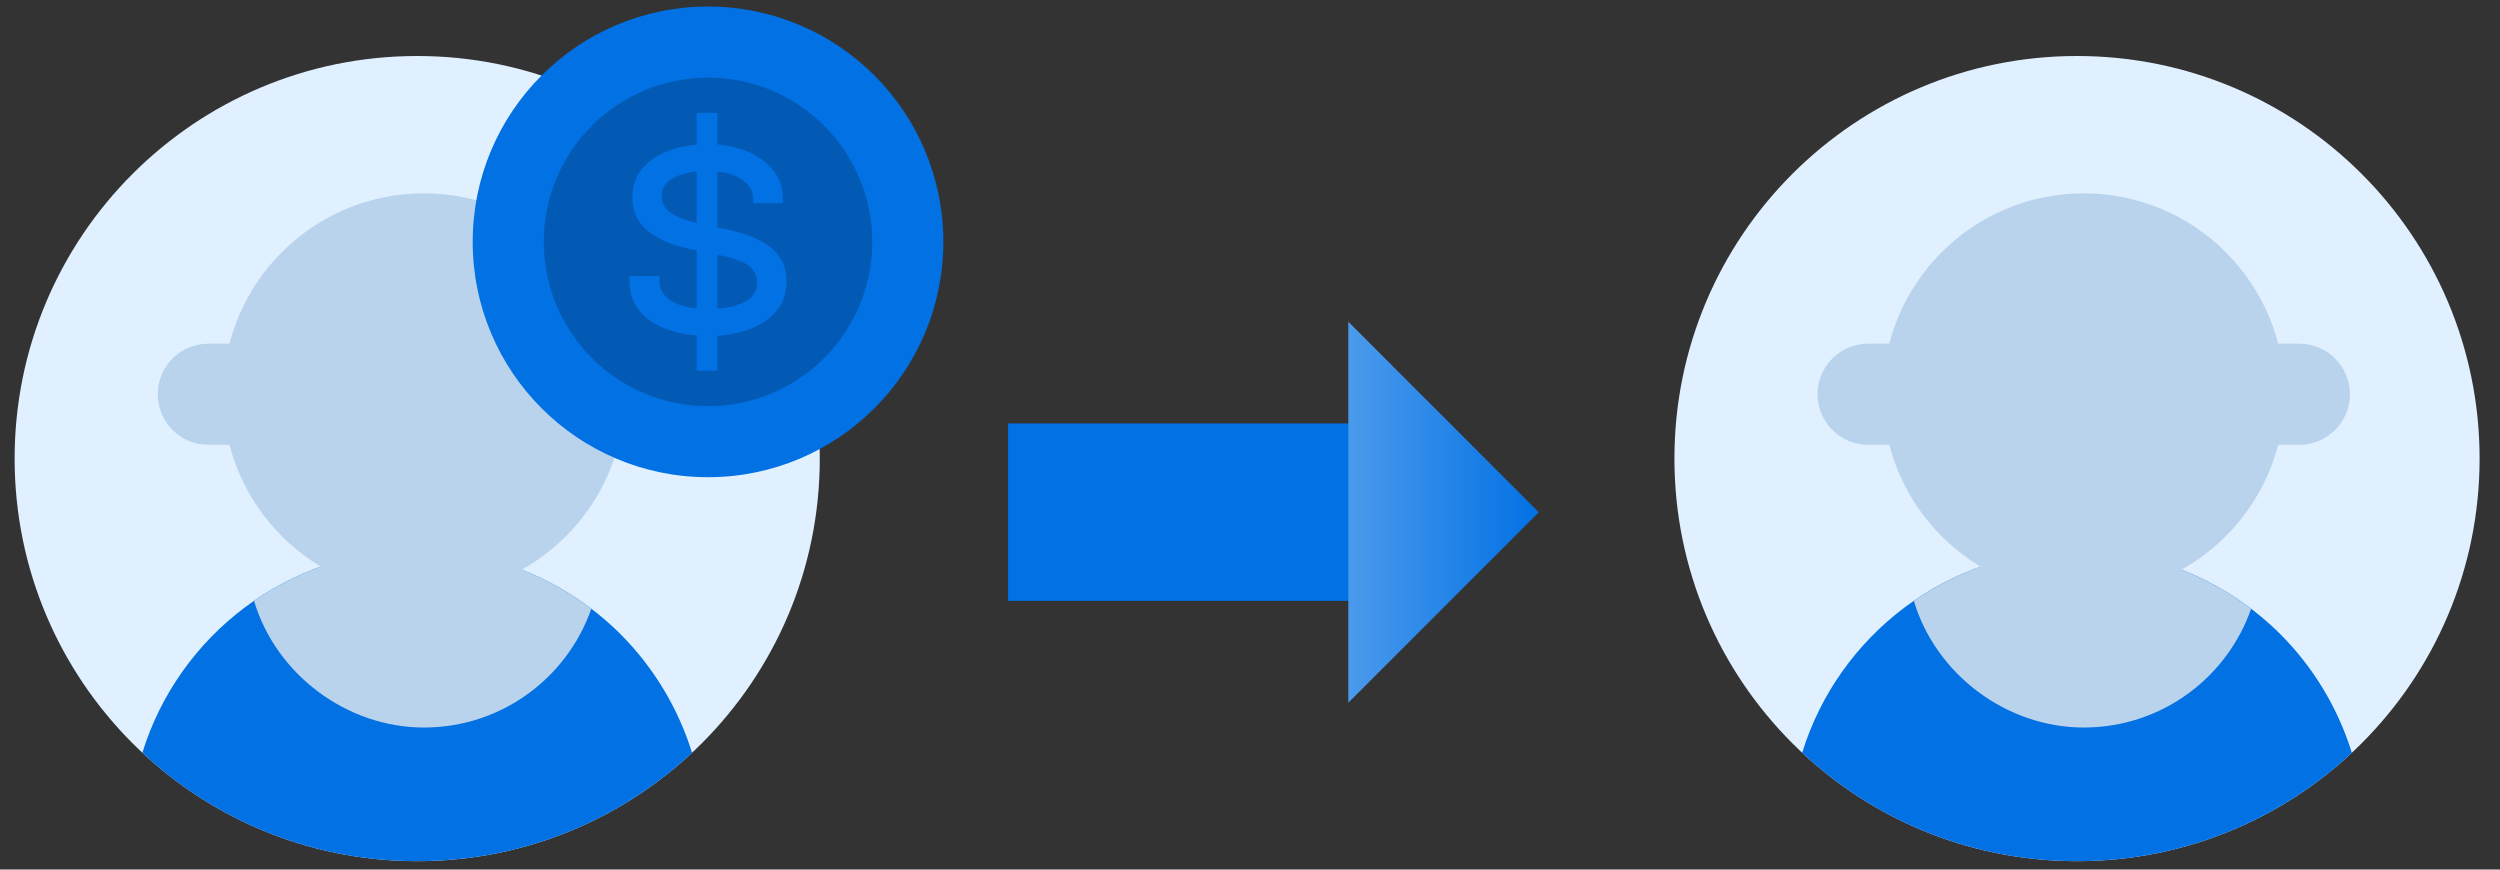
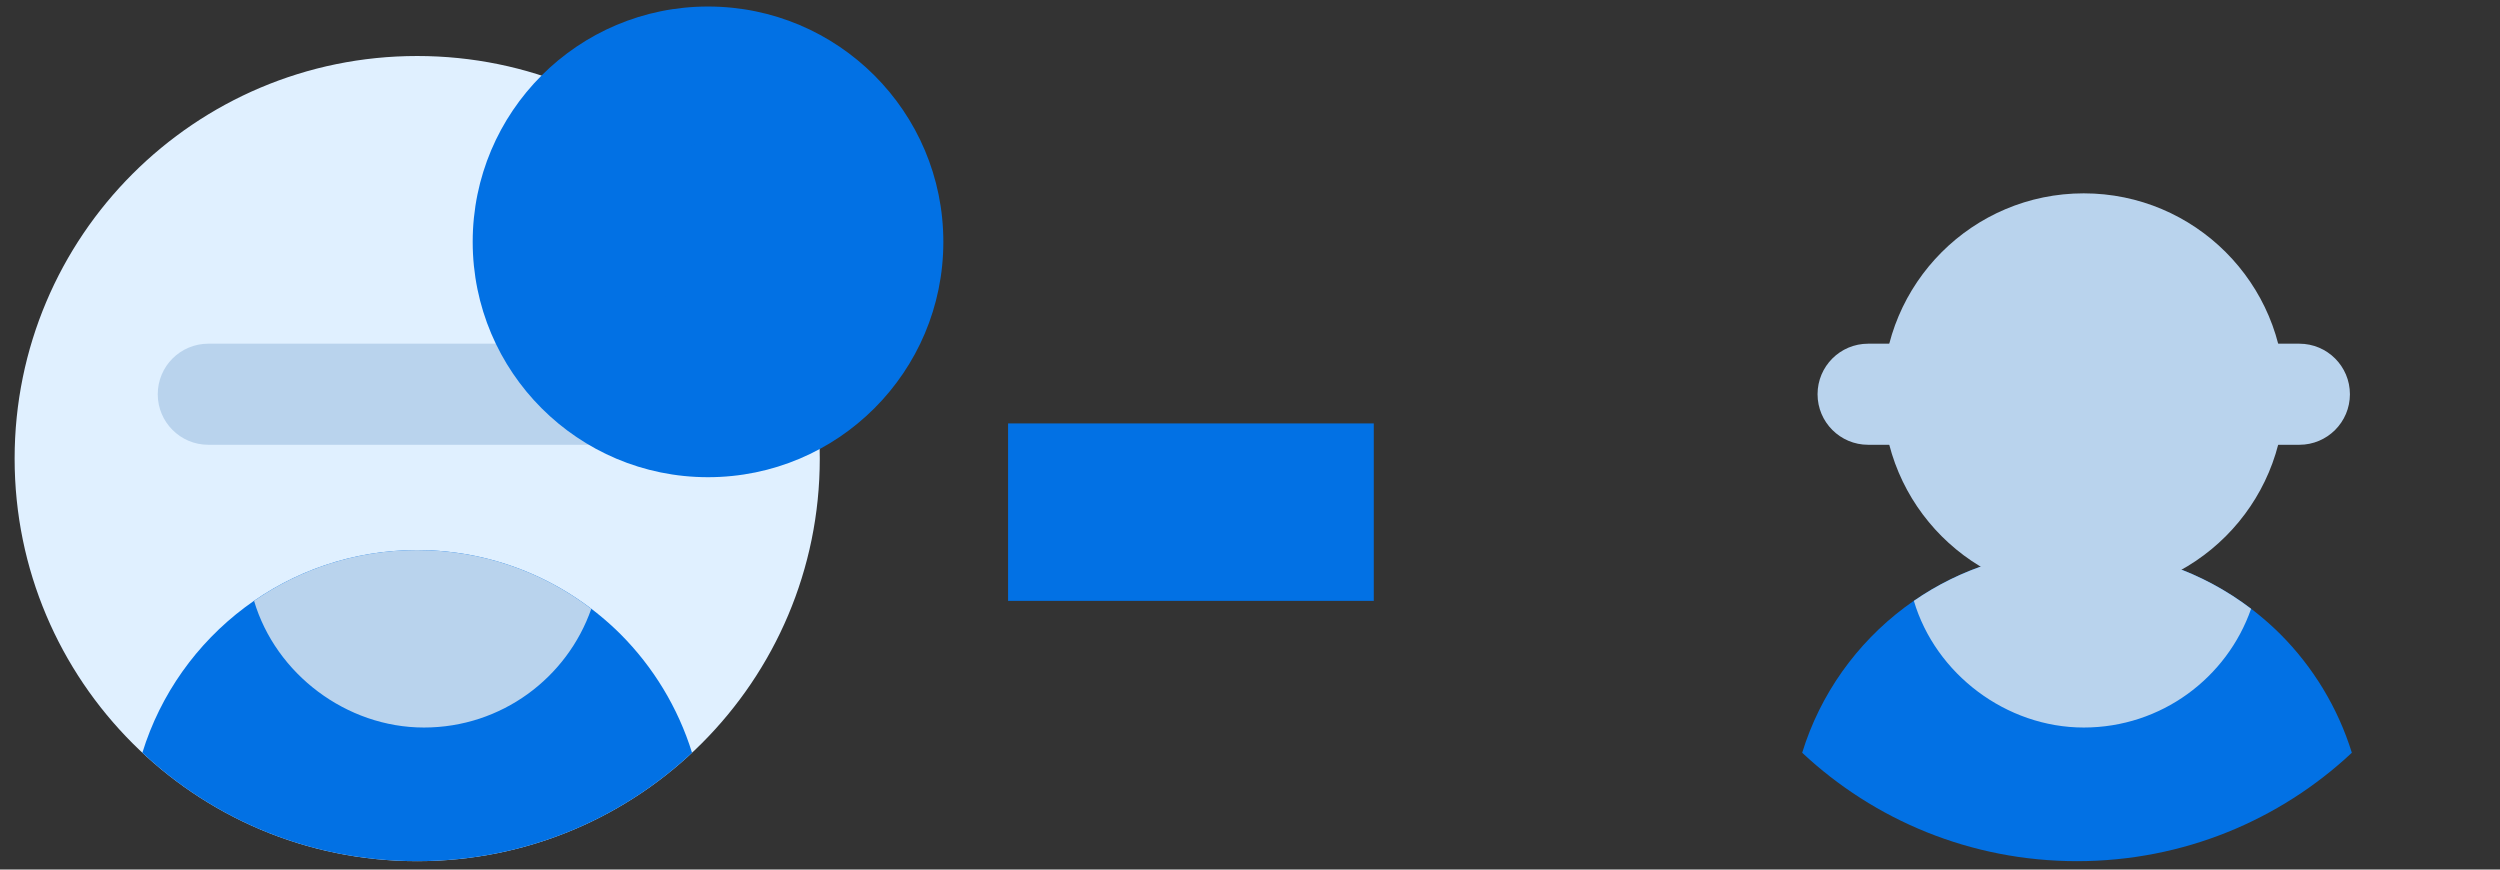
<svg xmlns="http://www.w3.org/2000/svg" width="92" height="32" viewBox="0 0 92 32" fill="none">
  <rect x="0" y="0" width="92" height="32" fill="#333333" stroke="none" />
  <g id="Group">
    <g id="Group_2">
      <path id="Vector" d="M15.353 31.691C23.535 31.691 30.168 25.058 30.168 16.876C30.168 8.694 23.535 2.061 15.353 2.061C7.171 2.061 0.538 8.694 0.538 16.876C0.538 25.058 7.171 31.691 15.353 31.691Z" fill="#E0F0FF" />
      <g id="Group_3">
        <path id="Vector_2" d="M25.467 27.701C22.82 30.179 19.264 31.691 15.353 31.691C11.443 31.691 7.886 30.179 5.239 27.701C6.569 23.384 10.595 20.242 15.353 20.242C18.274 20.242 20.92 21.431 22.838 23.34C24.035 24.541 24.95 26.035 25.467 27.701Z" fill="#0271E4" />
        <path id="Vector_3" d="M21.76 22.403C20.872 24.948 18.451 26.773 15.601 26.773C12.751 26.773 10.148 24.806 9.349 22.111C11.054 20.931 13.122 20.242 15.353 20.242C17.762 20.242 19.98 21.046 21.76 22.403Z" fill="#B9D3ED" />
-         <path id="Vector_4" d="M15.516 15.016H15.512C14.497 15.016 13.674 15.839 13.674 16.854V22.262C13.674 23.277 14.497 24.1 15.512 24.1H15.516C16.532 24.1 17.354 23.277 17.354 22.262V16.854C17.354 15.839 16.532 15.016 15.516 15.016Z" fill="#B9D3ED" />
        <path id="Vector_5" d="M23.536 12.648H7.665C6.638 12.648 5.805 13.48 5.805 14.508C5.805 15.535 6.638 16.368 7.665 16.368H23.536C24.563 16.368 25.396 15.535 25.396 14.508C25.396 13.48 24.563 12.648 23.536 12.648Z" fill="#B9D3ED" />
-         <path id="Vector_6" d="M15.6 21.899C19.683 21.899 22.992 18.59 22.992 14.507C22.992 10.425 19.683 7.115 15.6 7.115C11.518 7.115 8.208 10.425 8.208 14.507C8.208 18.59 11.518 21.899 15.6 21.899Z" fill="#B9D3ED" />
      </g>
    </g>
    <g id="Group_4">
-       <path id="Vector_7" d="M76.434 31.691C84.617 31.691 91.249 25.058 91.249 16.876C91.249 8.694 84.617 2.061 76.434 2.061C68.252 2.061 61.619 8.694 61.619 16.876C61.619 25.058 68.252 31.691 76.434 31.691Z" fill="#E0F0FF" />
      <g id="Group_5">
-         <path id="Vector_8" d="M86.548 27.701C83.901 30.179 80.345 31.691 76.434 31.691C72.524 31.691 68.967 30.179 66.32 27.701C67.65 23.384 71.675 20.242 76.434 20.242C79.355 20.242 82.001 21.431 83.919 23.34C85.117 24.541 86.031 26.035 86.548 27.701Z" fill="#0271E4" />
+         <path id="Vector_8" d="M86.548 27.701C83.901 30.179 80.345 31.691 76.434 31.691C72.524 31.691 68.967 30.179 66.32 27.701C67.65 23.384 71.675 20.242 76.434 20.242C79.355 20.242 82.001 21.431 83.919 23.34C85.117 24.541 86.031 26.035 86.548 27.701" fill="#0271E4" />
        <path id="Vector_9" d="M82.841 22.403C81.953 24.948 79.532 26.773 76.682 26.773C73.832 26.773 71.229 24.806 70.43 22.111C72.135 20.931 74.203 20.242 76.434 20.242C78.843 20.242 81.061 21.046 82.841 22.403Z" fill="#B9D3ED" />
        <path id="Vector_10" d="M76.597 15.016H76.593C75.578 15.016 74.755 15.839 74.755 16.854V22.262C74.755 23.277 75.578 24.1 76.593 24.1H76.597C77.613 24.1 78.436 23.277 78.436 22.262V16.854C78.436 15.839 77.613 15.016 76.597 15.016Z" fill="#B9D3ED" />
        <path id="Vector_11" d="M84.617 12.648H68.746C67.719 12.648 66.886 13.48 66.886 14.508C66.886 15.535 67.719 16.368 68.746 16.368H84.617C85.644 16.368 86.477 15.535 86.477 14.508C86.477 13.48 85.644 12.648 84.617 12.648Z" fill="#B9D3ED" />
        <path id="Vector_12" d="M76.681 21.899C80.764 21.899 84.073 18.59 84.073 14.507C84.073 10.425 80.764 7.115 76.681 7.115C72.599 7.115 69.289 10.425 69.289 14.507C69.289 18.59 72.599 21.899 76.681 21.899Z" fill="#B9D3ED" />
      </g>
    </g>
    <g id="Group_6">
      <path id="Vector_13" d="M26.055 17.561C30.838 17.561 34.715 13.683 34.715 8.9C34.715 4.118 30.838 0.24 26.055 0.24C21.272 0.24 17.395 4.118 17.395 8.9C17.395 13.683 21.272 17.561 26.055 17.561Z" fill="#0271E4" />
-       <path id="Vector_14" d="M26.055 14.945C29.393 14.945 32.1 12.239 32.1 8.901C32.1 5.563 29.393 2.856 26.055 2.856C22.717 2.856 20.011 5.563 20.011 8.901C20.011 12.239 22.717 14.945 26.055 14.945Z" fill="#025AB5" />
      <path id="Vector_15" d="M26.041 12.36C25.631 12.36 25.251 12.316 24.901 12.228C24.552 12.139 24.248 12.011 23.987 11.843C23.726 11.675 23.527 11.463 23.381 11.216C23.236 10.969 23.165 10.681 23.165 10.359V10.16H24.265V10.301C24.265 10.65 24.424 10.911 24.747 11.097C25.069 11.282 25.507 11.371 26.064 11.371C26.408 11.371 26.713 11.335 26.983 11.269C27.252 11.203 27.464 11.097 27.623 10.955C27.778 10.814 27.858 10.637 27.858 10.421C27.858 10.063 27.69 9.811 27.358 9.661C27.027 9.51 26.527 9.378 25.869 9.263C25.52 9.201 25.193 9.126 24.879 9.029C24.566 8.932 24.287 8.808 24.049 8.653C23.806 8.499 23.616 8.309 23.479 8.079C23.337 7.849 23.271 7.575 23.271 7.253C23.271 6.837 23.395 6.484 23.642 6.197C23.89 5.909 24.221 5.688 24.641 5.534C25.061 5.384 25.529 5.304 26.041 5.304C26.554 5.304 26.996 5.384 27.416 5.543C27.835 5.702 28.171 5.931 28.427 6.232C28.684 6.532 28.812 6.908 28.812 7.345V7.474H27.721V7.376C27.721 7.129 27.641 6.921 27.482 6.762C27.323 6.603 27.115 6.484 26.863 6.404C26.611 6.325 26.342 6.285 26.055 6.285C25.785 6.285 25.52 6.311 25.259 6.373C24.999 6.431 24.782 6.528 24.61 6.661C24.438 6.793 24.354 6.974 24.354 7.208C24.354 7.443 24.433 7.624 24.597 7.765C24.756 7.907 24.985 8.017 25.277 8.105C25.569 8.194 25.918 8.273 26.315 8.348C26.673 8.415 27.009 8.494 27.323 8.591C27.641 8.689 27.919 8.812 28.162 8.963C28.405 9.113 28.595 9.303 28.737 9.533C28.878 9.762 28.945 10.041 28.945 10.372C28.945 10.703 28.869 10.999 28.715 11.247C28.564 11.494 28.352 11.702 28.083 11.87C27.813 12.038 27.504 12.162 27.155 12.245C26.806 12.329 26.435 12.369 26.041 12.369V12.36ZM25.639 4.155H26.404V13.642H25.639V4.155Z" fill="#0271E4" />
    </g>
    <g id="Group_7">
      <path id="Vector_16" d="M37.097 18.847H50.555" stroke="url(#paint0_linear_49_2139)" stroke-width="6.53" stroke-miterlimit="10" />
-       <path id="Vector_17" d="M49.618 11.839V25.859L56.626 18.851L49.618 11.839Z" fill="url(#paint1_linear_49_2139)" />
    </g>
  </g>
  <defs>
    <linearGradient id="paint0_linear_49_2139" x1="nan" y1="nan" x2="nan" y2="nan" gradientUnits="userSpaceOnUse">
      <stop stop-color="#0271E4" />
      <stop offset="1" stop-color="#CEE4FA" />
    </linearGradient>
    <linearGradient id="paint1_linear_49_2139" x1="56.626" y1="18.847" x2="37.096" y2="18.847" gradientUnits="userSpaceOnUse">
      <stop stop-color="#0271E4" />
      <stop offset="1" stop-color="#CEE4FA" />
    </linearGradient>
  </defs>
</svg>